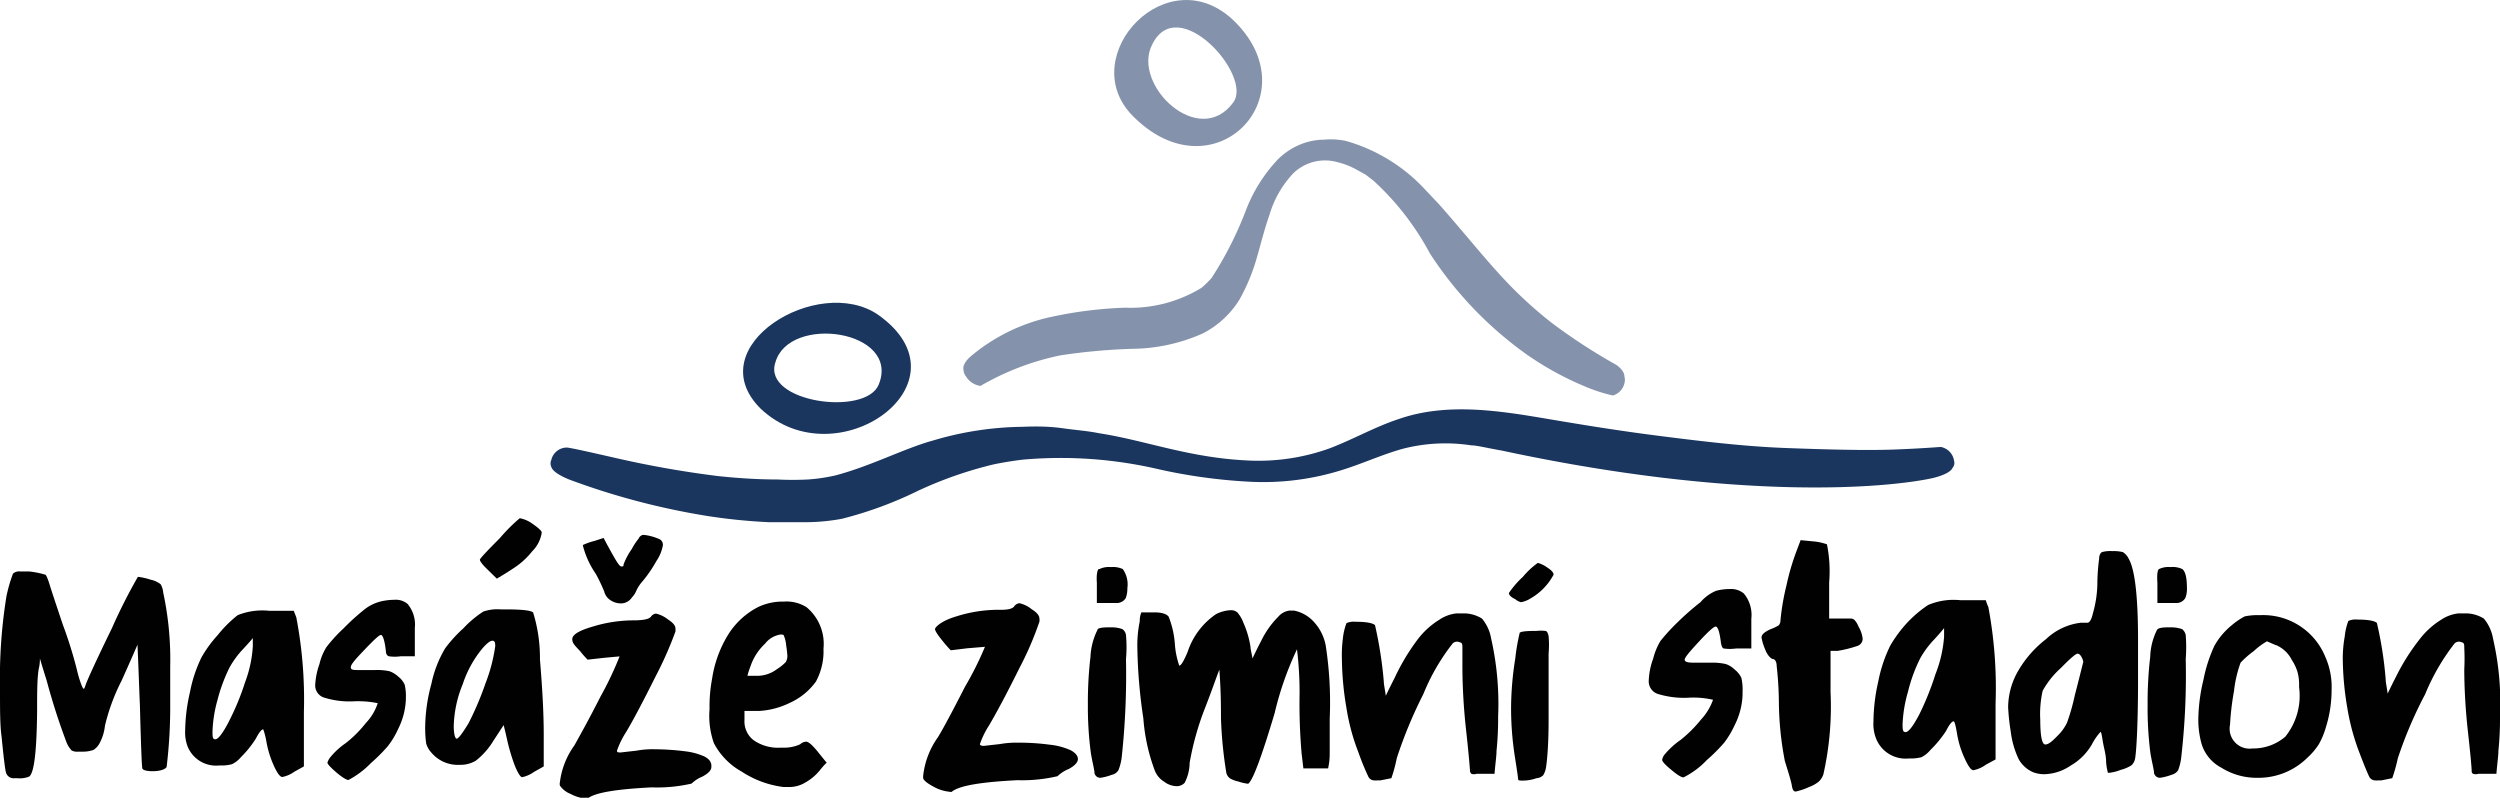
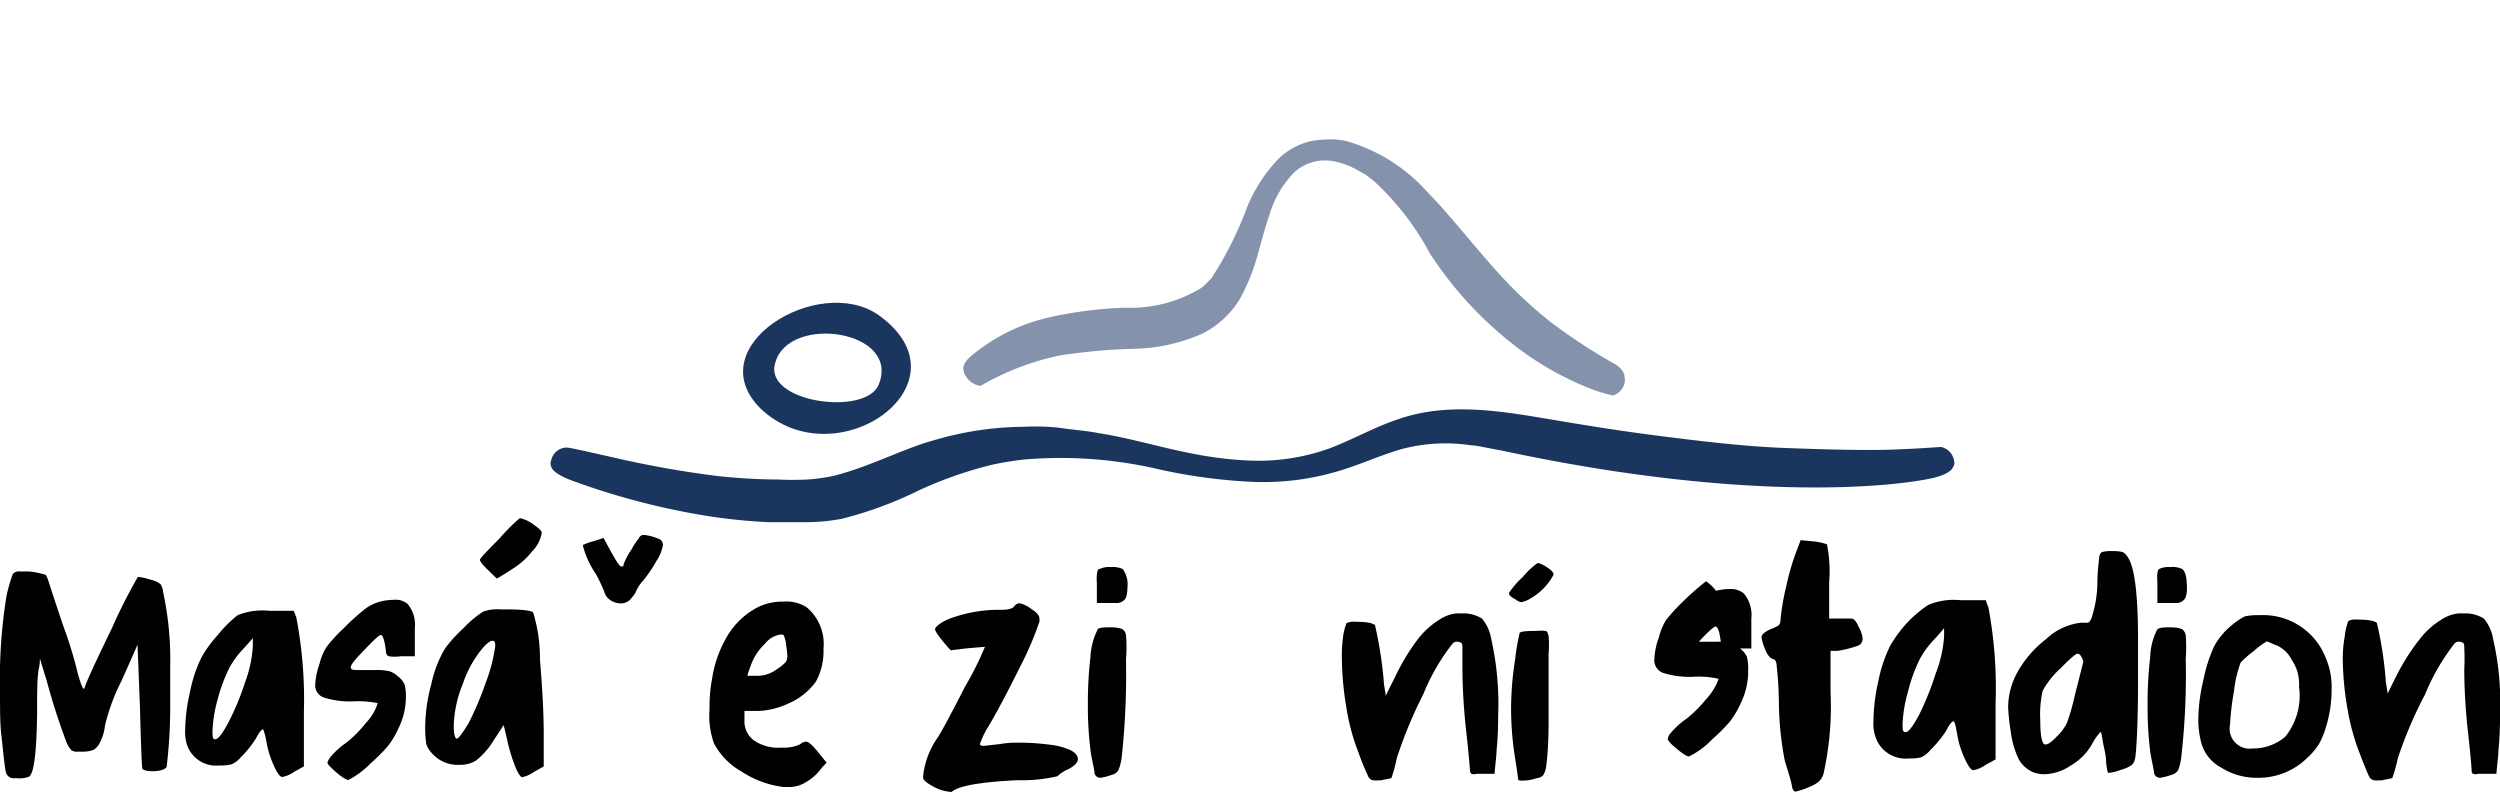
<svg xmlns="http://www.w3.org/2000/svg" viewBox="0 0 125.29 39.98">
  <defs>
    <style>.cls-1{fill:#8493ab;}.cls-2{fill:#1a365f;}.cls-3{fill:#010101;}</style>
  </defs>
  <g id="Vrstva_2" data-name="Vrstva 2">
    <g id="Layer_1" data-name="Layer 1">
      <path class="cls-1" d="M64.8,8.7A2.28,2.28,0,0,1,67,8.12a3.79,3.79,0,0,1,1,.39l.45.25.4.31a13.64,13.64,0,0,1,2.81,3.63,18.72,18.72,0,0,0,4.86,5.07,15.34,15.34,0,0,0,2.92,1.6,8,8,0,0,0,1.39.45.83.83,0,0,0,.58-.61.64.64,0,0,0,0-.34c0-.19-.13-.38-.4-.58a28.63,28.63,0,0,1-3.27-2.13A21,21,0,0,1,75.2,13.8c-.92-1-1.87-2.19-3.07-3.55l-.69-.73a8.59,8.59,0,0,0-4-2.46A3.68,3.68,0,0,0,66.35,7a3.2,3.2,0,0,0-1,.17,3.46,3.46,0,0,0-1.3.81,7.74,7.74,0,0,0-1.58,2.48,17.94,17.94,0,0,1-1.75,3.47,4.69,4.69,0,0,1-.5.49,6.81,6.81,0,0,1-3.84,1,20.7,20.7,0,0,0-3.78.48,9.29,9.29,0,0,0-4,2c-.26.25-.36.47-.31.66a.53.53,0,0,0,.12.3,1,1,0,0,0,.73.48,13.28,13.28,0,0,1,4-1.53,29.78,29.78,0,0,1,3.68-.33,8.87,8.87,0,0,0,3.46-.77,4.66,4.66,0,0,0,1.84-1.7A9.74,9.74,0,0,0,63,12.87c.2-.69.37-1.39.62-2.1A5.17,5.17,0,0,1,64.8,8.7Z" />
      <path class="cls-2" d="M62.59,23.08c-3-.13-5.13-1-7.52-1.37-.59-.12-1.2-.16-1.83-.25s-1.28-.1-2-.07a16.22,16.22,0,0,0-4.49.69c-1.4.38-3.13,1.29-4.9,1.75a8.92,8.92,0,0,1-1.36.2,15,15,0,0,1-1.52,0c-1,0-2.07-.07-3.06-.18a51.38,51.38,0,0,1-5.2-.93c-1.36-.31-2.26-.51-2.33-.49a.8.8,0,0,0-.75.62.41.41,0,0,0,0,.35c.06.2.36.41.89.63a36.27,36.27,0,0,0,7,1.84,28.71,28.71,0,0,0,3,.3c.55,0,1.11,0,1.69,0A10.08,10.08,0,0,0,42.19,26,19.34,19.34,0,0,0,46,24.6a20,20,0,0,1,3.81-1.33c.74-.15,1.24-.21,1.51-.24a21.62,21.62,0,0,1,6.76.49,27.13,27.13,0,0,0,4.51.62,13.12,13.12,0,0,0,4.68-.59c1-.31,2-.77,3-1.05a8.54,8.54,0,0,1,3.47-.18c.27,0,.77.13,1.52.26,11.88,2.55,19.31,1.88,21.6,1.38.58-.14.92-.33,1-.52a.38.38,0,0,0,.07-.35.83.83,0,0,0-.66-.69c-.07,0-1,.08-2.38.13s-3.35,0-5.45-.08-4.38-.36-6.48-.63-4-.59-5.42-.83c-2.37-.4-5-.83-7.41,0-1.2.39-2.25,1-3.47,1.47A10.5,10.5,0,0,1,62.59,23.08Z" />
      <path class="cls-2" d="M38.11,20.47C35,17.36,41,13.72,44,15.77,48.82,19.17,41.92,24.1,38.11,20.47Zm.75-2.31c-.67,2,4.53,2.73,5.18,1.11C45.14,16.54,39.54,15.74,38.86,18.16Z" />
-       <path class="cls-1" d="M61.94,1.14c3.7,3.78-1.19,8.72-5.18,4.66C53.82,2.81,58.58-2.28,61.94,1.14ZM57.73,2.26c-1,2,2.36,5.22,4.08,2.87C62.8,3.78,59-.44,57.73,2.26Z" />
      <path class="cls-3" d="M50.82,30.4a.38.38,0,0,1,.27-.17,1.5,1.5,0,0,1,.61.3c.26.16.39.32.39.46a.44.44,0,0,1,0,.17,16.15,16.15,0,0,1-1,2.32c-.65,1.31-1.16,2.26-1.52,2.87a4.29,4.29,0,0,0-.46.94c0,.06.07.09.2.09l.8-.09a4.8,4.8,0,0,1,.94-.07,11.42,11.42,0,0,1,1.55.1,3.4,3.4,0,0,1,1.06.28c.24.13.36.28.36.44s-.15.33-.46.5a1.72,1.72,0,0,0-.56.36,7.75,7.75,0,0,1-2,.2c-1.85.09-2.95.28-3.3.58a.16.16,0,0,1-.11,0,2.05,2.05,0,0,1-.76-.23c-.32-.17-.51-.31-.56-.43a.67.67,0,0,1,0-.18,4.09,4.09,0,0,1,.74-1.9q.39-.64,1.35-2.52a16.4,16.4,0,0,0,1-2h-.05l-.84.07-.82.1c-.07-.07-.2-.21-.38-.43s-.41-.52-.41-.63.35-.43,1.07-.64a7,7,0,0,1,2.11-.33Q50.67,30.58,50.82,30.4Z" />
      <path class="cls-3" d="M55,31.57c0-.09.22-.13.54-.13h.18a1.51,1.51,0,0,1,.53.09.43.43,0,0,1,.18.3,6.69,6.69,0,0,1,0,1.2,38.52,38.52,0,0,1-.21,4.88,2.53,2.53,0,0,1-.17.69.5.5,0,0,1-.33.23,2.74,2.74,0,0,1-.57.15.3.3,0,0,1-.3-.24c0-.17-.1-.51-.18-1a17.33,17.33,0,0,1-.15-2.4,19.74,19.74,0,0,1,.13-2.42A3.34,3.34,0,0,1,55,31.57Zm.1-3.05a1.09,1.09,0,0,1,.57-.1,1.17,1.17,0,0,1,.6.1,1.33,1.33,0,0,1,.23.95,1.41,1.41,0,0,1-.08.5.53.53,0,0,1-.5.25l-.11,0H55.6l-.63,0q0-.2,0-.78v-.23C54.94,28.78,55,28.56,55.06,28.52Z" />
-       <path class="cls-3" d="M60.94,30.78a1.79,1.79,0,0,1,.74-.2.49.49,0,0,1,.33.11,1.65,1.65,0,0,1,.3.51,4.71,4.71,0,0,1,.36,1.22c0,.13.06.32.1.58.07-.15.21-.45.44-.89a4.43,4.43,0,0,1,.85-1.2.89.89,0,0,1,.56-.31l.23,0a1.82,1.82,0,0,1,1,.57,2.4,2.4,0,0,1,.59,1.18,18.72,18.72,0,0,1,.2,3.67c0,.7,0,1.23,0,1.58s0,.51-.08.91l-.63,0-.61,0-.09-.76a29.08,29.08,0,0,1-.1-3A18,18,0,0,0,65,32.54l0,0a15.94,15.94,0,0,0-1.12,3.2c-.66,2.21-1.1,3.39-1.33,3.54l0,0h0a2.6,2.6,0,0,1-.51-.12,1.32,1.32,0,0,1-.41-.16.5.5,0,0,1-.17-.26A21.28,21.28,0,0,1,61.19,36c0-.53,0-1.35-.08-2.44-.13.32-.36,1-.71,1.9a14.26,14.26,0,0,0-.78,2.77,2.21,2.21,0,0,1-.25,1,.53.53,0,0,1-.41.17,1.06,1.06,0,0,1-.61-.22,1.16,1.16,0,0,1-.46-.52A9.36,9.36,0,0,1,57.3,36,26.13,26.13,0,0,1,57,32.49a5.87,5.87,0,0,1,.12-1.35c0-.1,0-.25.08-.45h.66c.37,0,.61.08.71.22a4.57,4.57,0,0,1,.31,1.37,4.2,4.2,0,0,0,.22,1.08h0q.13,0,.42-.69A3.67,3.67,0,0,1,60.94,30.78Z" />
      <path class="cls-3" d="M72.13,31.06a1.9,1.9,0,0,1,.87-.32l.4,0a1.74,1.74,0,0,1,.87.26,2.11,2.11,0,0,1,.46,1,14.81,14.81,0,0,1,.35,3.9A16.08,16.08,0,0,1,75,37.63c0,.25-.06.64-.1,1.15l-.63,0H74a.41.41,0,0,1-.26,0s-.07-.07-.07-.14-.06-.83-.19-2a29.94,29.94,0,0,1-.19-3.1c0-.54,0-.89,0-1.06s0-.27-.13-.29a.31.31,0,0,0-.36.06,10.46,10.46,0,0,0-1.47,2.54A22.31,22.31,0,0,0,70,38a7.28,7.28,0,0,1-.27,1l-.55.11-.16,0a.5.5,0,0,1-.15,0,.33.33,0,0,1-.3-.2,12.87,12.87,0,0,1-.49-1.2,10.62,10.62,0,0,1-.6-2.22,15.36,15.36,0,0,1-.23-2.49A6.36,6.36,0,0,1,67.3,32a3,3,0,0,1,.18-.77.83.83,0,0,1,.43-.07c.56,0,.88.06,1,.17a20.42,20.42,0,0,1,.44,2.82c0,.16.06.4.1.72.07-.15.22-.46.45-.91A10.64,10.64,0,0,1,71,32.11,4,4,0,0,1,72.13,31.06Z" />
      <path class="cls-3" d="M75.62,29.72a4.51,4.51,0,0,1,.7-.81,4,4,0,0,1,.75-.7,1.44,1.44,0,0,1,.47.23c.22.14.32.26.32.36v0s0,0,0,0A3,3,0,0,1,76.69,30a1.33,1.33,0,0,1-.46.18.7.7,0,0,1-.29-.15C75.73,29.93,75.62,29.82,75.62,29.72Zm.55,2c0-.06.28-.1.72-.1H77a1.8,1.8,0,0,1,.45,0c.08,0,.13.12.16.26a4.93,4.93,0,0,1,0,.87c0,.89,0,2,0,3.35s-.09,2.11-.13,2.36a1.07,1.07,0,0,1-.14.39A.51.51,0,0,1,77,39a2,2,0,0,1-.68.12c-.16,0-.24,0-.24-.08s-.06-.47-.18-1.24a15.68,15.68,0,0,1-.17-2.41A16,16,0,0,1,75.94,33,9.94,9.94,0,0,1,76.17,31.68Z" />
-       <path class="cls-3" d="M86,29.61a2.72,2.72,0,0,1,.69-.09,1,1,0,0,1,.7.22A1.67,1.67,0,0,1,87.77,31c0,.05,0,.13,0,.23v.27c0,.22,0,.54,0,1H87a2.16,2.16,0,0,1-.61,0c-.06,0-.11-.11-.14-.26q-.1-.84-.27-.84c-.09,0-.37.25-.84.76s-.71.79-.71.9.15.15.43.15h.2l.38,0h.31a3,3,0,0,1,.74.07,1.18,1.18,0,0,1,.45.28,1.16,1.16,0,0,1,.33.41,2.61,2.61,0,0,1,.06.71v.16a3.63,3.63,0,0,1-.39,1.49,4.63,4.63,0,0,1-.53.89,8.72,8.72,0,0,1-.87.87,4.19,4.19,0,0,1-1.17.87q-.17,0-.66-.42c-.28-.23-.41-.39-.41-.46a.61.61,0,0,1,.11-.25,4.07,4.07,0,0,1,.83-.76,6.42,6.42,0,0,0,1-1,2.85,2.85,0,0,0,.61-1,4.4,4.4,0,0,0-1.29-.1,4.49,4.49,0,0,1-1.5-.2.67.67,0,0,1-.43-.69,3.54,3.54,0,0,1,.22-1.07,3.29,3.29,0,0,1,.36-.88,9.72,9.72,0,0,1,.87-.95,13.39,13.39,0,0,1,1.14-1A2.11,2.11,0,0,1,86,29.61Z" />
+       <path class="cls-3" d="M86,29.61a2.72,2.72,0,0,1,.69-.09,1,1,0,0,1,.7.22A1.67,1.67,0,0,1,87.77,31c0,.05,0,.13,0,.23v.27c0,.22,0,.54,0,1H87a2.16,2.16,0,0,1-.61,0c-.06,0-.11-.11-.14-.26q-.1-.84-.27-.84c-.09,0-.37.25-.84.76h.2l.38,0h.31a3,3,0,0,1,.74.07,1.18,1.18,0,0,1,.45.28,1.16,1.16,0,0,1,.33.41,2.61,2.61,0,0,1,.06.71v.16a3.63,3.63,0,0,1-.39,1.49,4.63,4.63,0,0,1-.53.89,8.72,8.72,0,0,1-.87.87,4.19,4.19,0,0,1-1.17.87q-.17,0-.66-.42c-.28-.23-.41-.39-.41-.46a.61.61,0,0,1,.11-.25,4.07,4.07,0,0,1,.83-.76,6.42,6.42,0,0,0,1-1,2.85,2.85,0,0,0,.61-1,4.4,4.4,0,0,0-1.29-.1,4.49,4.49,0,0,1-1.5-.2.67.67,0,0,1-.43-.69,3.54,3.54,0,0,1,.22-1.07,3.29,3.29,0,0,1,.36-.88,9.72,9.72,0,0,1,.87-.95,13.39,13.39,0,0,1,1.14-1A2.11,2.11,0,0,1,86,29.61Z" />
      <path class="cls-3" d="M90.06,27.55l.18-.48.61.06a2.68,2.68,0,0,1,.71.15,6.83,6.83,0,0,1,.11,1.91V31L92.3,31l.41,0a.29.29,0,0,1,.23.07,1.06,1.06,0,0,1,.2.33,1.53,1.53,0,0,1,.21.62.38.38,0,0,1-.26.35,6.1,6.1,0,0,1-1,.25l-.35,0v2.07a15.5,15.5,0,0,1-.36,4.12.9.9,0,0,1-.23.36,1.7,1.7,0,0,1-.48.27,3.3,3.3,0,0,1-.68.23c-.1,0-.16-.1-.19-.3s-.17-.65-.35-1.23a16.11,16.11,0,0,1-.3-3,17.38,17.38,0,0,0-.11-1.76c0-.23-.1-.35-.18-.35s-.28-.16-.4-.49a2.71,2.71,0,0,1-.18-.59c0-.15.15-.28.46-.42a2.17,2.17,0,0,0,.4-.19.37.37,0,0,0,.09-.25,11.88,11.88,0,0,1,.3-1.75A11.85,11.85,0,0,1,90.06,27.55Z" />
      <path class="cls-3" d="M96.63,30.32a3.27,3.27,0,0,1,1.62-.24h1.27a2.87,2.87,0,0,0,.13.35,22,22,0,0,1,.36,4.83c0,.61,0,1.55,0,2.8l-.48.26a1.6,1.6,0,0,1-.63.28c-.12,0-.27-.21-.46-.64a4.65,4.65,0,0,1-.36-1.19c-.07-.4-.12-.61-.17-.62h0c-.09,0-.22.16-.38.48a5.58,5.58,0,0,1-.78.95,1.43,1.43,0,0,1-.46.37,2.13,2.13,0,0,1-.62.06,1.59,1.59,0,0,1-1.65-1,2,2,0,0,1-.13-.85,9.31,9.31,0,0,1,.24-2,7.14,7.14,0,0,1,.6-1.8,6.5,6.5,0,0,1,.84-1.14A6,6,0,0,1,96.63,30.32ZM97,33.78a6.35,6.35,0,0,0,.43-1.87c0-.08,0-.23,0-.43-.08.1-.24.29-.48.55a4.72,4.72,0,0,0-.71.95,7.81,7.81,0,0,0-.62,1.69,6.74,6.74,0,0,0-.27,1.61c0,.27,0,.41.15.41s.37-.29.68-.87A14.27,14.27,0,0,0,97,33.78Z" />
      <path class="cls-3" d="M105.2,28c0-.19.08-.3.14-.33a1.54,1.54,0,0,1,.52-.05,1.9,1.9,0,0,1,.53.05.79.79,0,0,1,.28.31c.32.53.48,1.89.48,4.09,0,.81,0,1.47,0,2,0,2.46-.1,3.81-.16,4a.56.56,0,0,1-.18.29,1.79,1.79,0,0,1-.52.22,2.13,2.13,0,0,1-.59.15l-.06,0a3,3,0,0,1-.09-.54c0-.36-.11-.7-.16-1s-.08-.51-.12-.51a2.9,2.9,0,0,0-.43.62,2.89,2.89,0,0,1-1.07,1.07,2.43,2.43,0,0,1-1.32.43,1.54,1.54,0,0,1-.56-.1,1.52,1.52,0,0,1-.72-.65,4.49,4.49,0,0,1-.4-1.39,10.35,10.35,0,0,1-.13-1.22,3.66,3.66,0,0,1,.41-1.65,5.45,5.45,0,0,1,1.49-1.76,3.05,3.05,0,0,1,1.73-.82h.16l.18,0c.11,0,.21-.16.28-.48a5.65,5.65,0,0,0,.22-1.42A10.5,10.5,0,0,1,105.2,28Zm-.79,5.19a.77.77,0,0,0-.15-.35.19.19,0,0,0-.14-.08c-.09,0-.37.24-.83.71a4.39,4.39,0,0,0-.92,1.15,5.28,5.28,0,0,0-.12,1.45c0,.83.09,1.24.25,1.24s.33-.14.61-.43a2.3,2.3,0,0,0,.48-.66,10.5,10.5,0,0,0,.39-1.37C104.06,34.54,104.2,34,104.41,33.15Z" />
      <path class="cls-3" d="M108.1,31.57c.05-.09.23-.13.55-.13h.18a1.63,1.63,0,0,1,.53.09.51.51,0,0,1,.18.3,7.94,7.94,0,0,1,0,1.2,36.2,36.2,0,0,1-.22,4.88,2.66,2.66,0,0,1-.16.69.56.56,0,0,1-.33.23,2.77,2.77,0,0,1-.58.15.31.31,0,0,1-.3-.24c0-.17-.1-.51-.18-1a17.43,17.43,0,0,1-.14-2.4,19.74,19.74,0,0,1,.13-2.42A3.22,3.22,0,0,1,108.1,31.57Zm.1-3.05a1.1,1.1,0,0,1,.58-.1,1.12,1.12,0,0,1,.59.1c.16.13.23.45.23.95a1.22,1.22,0,0,1-.08.5.52.52,0,0,1-.49.25l-.12,0h-.16l-.63,0q0-.2,0-.78v-.23C108.09,28.78,108.13,28.56,108.2,28.52Z" />
      <path class="cls-3" d="M111.84,31.34a3.47,3.47,0,0,1,.66-.45,3.19,3.19,0,0,1,.76-.06,3.36,3.36,0,0,1,3.28,2.1,3.71,3.71,0,0,1,.31,1.65,6.23,6.23,0,0,1-.29,1.88,3.86,3.86,0,0,1-.35.84,3.38,3.38,0,0,1-.58.68,3.48,3.48,0,0,1-2.5,1,3.32,3.32,0,0,1-1.81-.51,2,2,0,0,1-1-1.24,4.58,4.58,0,0,1-.15-1.17,8.92,8.92,0,0,1,.26-2,7.31,7.31,0,0,1,.55-1.7A3.55,3.55,0,0,1,111.84,31.34Zm2.23,1-.46-.2a3.61,3.61,0,0,0-.66.49,4.53,4.53,0,0,0-.66.58,6,6,0,0,0-.33,1.42,13.43,13.43,0,0,0-.2,1.69,1,1,0,0,0,1.12,1.19,2.47,2.47,0,0,0,1.65-.59,3.27,3.27,0,0,0,.69-2.49,2.46,2.46,0,0,0-.08-.76,2.33,2.33,0,0,0-.28-.59A1.59,1.59,0,0,0,114.07,32.33Z" />
      <path class="cls-3" d="M122.34,31.06a1.94,1.94,0,0,1,.87-.32l.4,0a1.74,1.74,0,0,1,.87.26,2.11,2.11,0,0,1,.46,1,14.38,14.38,0,0,1,.35,3.9,16.08,16.08,0,0,1-.08,1.73c0,.25-.06.64-.1,1.15l-.63,0h-.28a.41.41,0,0,1-.26,0,.15.15,0,0,1-.07-.14c0-.16-.06-.83-.19-2s-.18-2.26-.18-3.1a10.31,10.31,0,0,0,0-1.06c0-.17,0-.27-.13-.29a.31.31,0,0,0-.36.06,10.83,10.83,0,0,0-1.47,2.54A20.9,20.9,0,0,0,120.17,38a8.17,8.17,0,0,1-.28,1l-.55.11-.16,0a.5.5,0,0,1-.15,0,.33.33,0,0,1-.3-.2c-.07-.14-.24-.54-.49-1.2a11.28,11.28,0,0,1-.6-2.22,15.36,15.36,0,0,1-.23-2.49,6.36,6.36,0,0,1,.1-1.11,3,3,0,0,1,.18-.77.83.83,0,0,1,.43-.07c.56,0,.88.06,1,.17a18.72,18.72,0,0,1,.44,2.82c0,.16.06.4.1.72.07-.15.22-.46.45-.91a10.64,10.64,0,0,1,1.15-1.81A4,4,0,0,1,122.34,31.06Z" />
      <path class="cls-3" d="M8.05,29.28a1.21,1.21,0,0,0-.51-.23,2.94,2.94,0,0,0-.63-.14h0a27.26,27.26,0,0,0-1.3,2.57c-.81,1.66-1.24,2.61-1.32,2.85s-.08.18-.11.18-.19-.35-.34-1a21.35,21.35,0,0,0-.69-2.2q-.57-1.7-.66-2c-.1-.33-.18-.5-.22-.51a4.63,4.63,0,0,0-.8-.16l-.45,0a.46.46,0,0,0-.37.11A7.6,7.6,0,0,0,.32,29.9,26.17,26.17,0,0,0,0,34.59c0,1,0,1.77.08,2.34.1,1,.17,1.61.22,1.79A.4.4,0,0,0,.74,39H.85a1.27,1.27,0,0,0,.61-.08c.25-.17.38-1.26.4-3.29,0-.9,0-1.61.08-2.1C2,33.28,2,33.1,2,33c.15.5.26.86.34,1.11a32.65,32.65,0,0,0,1,3.11,1.34,1.34,0,0,0,.25.39.57.57,0,0,0,.32.06h.27a1.52,1.52,0,0,0,.51-.09A.9.9,0,0,0,5,37.23a2.39,2.39,0,0,0,.26-.86,10,10,0,0,1,.83-2.25c.41-.91.67-1.51.8-1.81.06,1.34.09,2.36.12,3q.08,3,.12,3.18c0,.1.21.16.52.16s.61-.07.7-.21a24.92,24.92,0,0,0,.18-3.19c0-.92,0-1.54,0-1.85a15.91,15.91,0,0,0-.35-3.7A1,1,0,0,0,8.05,29.28Z" />
      <path class="cls-3" d="M14.85,30.94l-.13-.33H13.49a3.34,3.34,0,0,0-1.58.22,6.19,6.19,0,0,0-1,1,6.16,6.16,0,0,0-.81,1.11,6.89,6.89,0,0,0-.58,1.75,8.88,8.88,0,0,0-.24,1.91,2,2,0,0,0,.13.83,1.54,1.54,0,0,0,1.6.93,2,2,0,0,0,.61-.06,1.3,1.3,0,0,0,.45-.35,5.24,5.24,0,0,0,.75-.93c.16-.31.29-.47.37-.47h0s.09.21.16.61a5,5,0,0,0,.35,1.16c.18.41.33.62.45.62a1.58,1.58,0,0,0,.61-.27l.47-.26c0-1.22,0-2.13,0-2.73A21.88,21.88,0,0,0,14.85,30.94ZM12.28,34.2a13,13,0,0,1-.83,2c-.3.57-.52.85-.66.85s-.14-.13-.14-.4a6.61,6.61,0,0,1,.25-1.57,8.23,8.23,0,0,1,.61-1.64,4.55,4.55,0,0,1,.69-.93c.24-.26.39-.43.47-.53q0,.28,0,.42A6.18,6.18,0,0,1,12.28,34.2Z" />
      <path class="cls-3" d="M19.76,30.06a3,3,0,0,0-.67.08,2.19,2.19,0,0,0-.77.36,11.36,11.36,0,0,0-1.11,1,7.5,7.5,0,0,0-.85.93,2.78,2.78,0,0,0-.35.85,3.64,3.64,0,0,0-.21,1,.64.64,0,0,0,.41.67,4.26,4.26,0,0,0,1.46.2,5,5,0,0,1,1.26.09,2.58,2.58,0,0,1-.6,1,5.82,5.82,0,0,1-1,1,3.75,3.75,0,0,0-.8.74.79.79,0,0,0-.12.24c0,.07.14.22.4.45s.54.42.65.42a4.36,4.36,0,0,0,1.13-.85,8.29,8.29,0,0,0,.85-.85,4.24,4.24,0,0,0,.52-.87,3.59,3.59,0,0,0,.38-1.45V35a2.48,2.48,0,0,0-.06-.69,1.07,1.07,0,0,0-.32-.4,1.25,1.25,0,0,0-.44-.27,2.91,2.91,0,0,0-.72-.06H18c-.28,0-.42,0-.42-.14s.23-.4.69-.88.73-.74.82-.74.19.27.25.82c0,.15.08.23.15.25a2,2,0,0,0,.59,0h.71c0-.42,0-.73,0-.95V31.7c0-.11,0-.18,0-.23a1.62,1.62,0,0,0-.36-1.2A.91.91,0,0,0,19.76,30.06Z" />
      <path class="cls-3" d="M26.72,30.7c-.08-.1-.53-.16-1.35-.16l-.27,0a2.16,2.16,0,0,0-.88.11,5.34,5.34,0,0,0-1,.84,6.93,6.93,0,0,0-.91,1,5.76,5.76,0,0,0-.69,1.78,8.51,8.51,0,0,0-.31,2.08,5.68,5.68,0,0,0,.05.92,1.18,1.18,0,0,0,.27.46,1.72,1.72,0,0,0,1.4.6,1.49,1.49,0,0,0,.82-.21,3.71,3.71,0,0,0,.88-1l.51-.78c.09.35.15.62.19.8a9.45,9.45,0,0,0,.39,1.28c.15.35.27.53.35.53a1.63,1.63,0,0,0,.6-.27l.48-.27q0-.84,0-1.11v-.48c0-1.08-.07-2.34-.19-3.77A7.73,7.73,0,0,0,26.72,30.7Zm-2.39,3.55a15.37,15.37,0,0,1-.85,2c-.31.51-.51.77-.59.77s-.15-.22-.15-.65a5.88,5.88,0,0,1,.45-2.08,5.5,5.5,0,0,1,1-1.81c.22-.25.38-.37.49-.37s.14.09.14.27A8.37,8.37,0,0,1,24.33,34.25Z" />
-       <path class="cls-3" d="M35.32,37.92a3.3,3.3,0,0,0-1-.27,12.62,12.62,0,0,0-1.51-.1,4.41,4.41,0,0,0-.91.07l-.79.09c-.12,0-.19,0-.19-.09a4.38,4.38,0,0,1,.45-.92c.35-.58.84-1.51,1.48-2.79a18.27,18.27,0,0,0,1-2.26.76.76,0,0,0,0-.16c0-.14-.13-.29-.38-.45a1.5,1.5,0,0,0-.6-.29.36.36,0,0,0-.25.16c-.1.12-.39.18-.88.18a7,7,0,0,0-2.06.32c-.69.2-1,.41-1,.62s.13.32.4.61a4.2,4.2,0,0,0,.37.42l.8-.09L31,32.9h.05a17.15,17.15,0,0,1-.95,2c-.62,1.22-1.06,2-1.31,2.45a4,4,0,0,0-.73,1.85.38.38,0,0,0,0,.17,1.17,1.17,0,0,0,.54.42,2,2,0,0,0,.74.23.16.16,0,0,0,.11,0c.34-.29,1.41-.47,3.21-.56a7.69,7.69,0,0,0,2-.19,1.7,1.7,0,0,1,.54-.35q.45-.24.45-.48C35.67,38.2,35.55,38.05,35.32,37.92Z" />
      <path class="cls-3" d="M30.28,29.64a.71.71,0,0,0,.3.43.93.93,0,0,0,.53.17.66.66,0,0,0,.56-.3,1.06,1.06,0,0,0,.23-.36,2,2,0,0,1,.32-.47,6.58,6.58,0,0,0,.68-1,2,2,0,0,0,.32-.78A.31.31,0,0,0,33,27a2.61,2.61,0,0,0-.7-.19h-.1A.34.34,0,0,0,32,27a3.06,3.06,0,0,0-.34.52,3.36,3.36,0,0,0-.41.77c0,.07,0,.1-.11.1s-.31-.36-.71-1.09l-.18-.34-.46.15a3.21,3.21,0,0,0-.57.2.08.08,0,0,0,0,.06,4.36,4.36,0,0,0,.64,1.39A8.56,8.56,0,0,1,30.28,29.64Z" />
      <path class="cls-3" d="M24.9,29c.35-.21.61-.37.77-.48a3.85,3.85,0,0,0,1-.89,1.66,1.66,0,0,0,.48-.94c0-.08-.15-.22-.45-.43a1.6,1.6,0,0,0-.65-.29,8.37,8.37,0,0,0-1,1q-1,1-1,1.08c0,.07.11.23.39.5Z" />
      <path class="cls-3" d="M40.94,37.62c-.32-.38-.45-.45-.55-.45a.48.48,0,0,0-.29.13,1.89,1.89,0,0,1-.82.17h-.17a2.13,2.13,0,0,1-1.35-.38,1.19,1.19,0,0,1-.45-1v-.46l.74,0a4,4,0,0,0,1.52-.4,3.29,3.29,0,0,0,1.32-1.07,3.19,3.19,0,0,0,.38-1.65,2.39,2.39,0,0,0-.85-2.08,1.88,1.88,0,0,0-1.14-.28,2.84,2.84,0,0,0-1.28.27,3.83,3.83,0,0,0-1.51,1.39,5.86,5.86,0,0,0-.8,2.19,7.43,7.43,0,0,0-.13,1.54,4.07,4.07,0,0,0,.22,1.71,3.48,3.48,0,0,0,1.39,1.42,4.92,4.92,0,0,0,2.08.77l.38,0a1.54,1.54,0,0,0,.74-.23,2.51,2.51,0,0,0,.72-.61,4,4,0,0,1,.26-.3l.08-.08-.07-.08Zm-3.28-4.36a2.76,2.76,0,0,1,.68-1,1.22,1.22,0,0,1,.77-.46h0c.11,0,.16,0,.18.07a1.59,1.59,0,0,1,.11.48,5,5,0,0,1,.06.52.59.59,0,0,1-.08.31,2.33,2.33,0,0,1-.45.36,1.64,1.64,0,0,1-1,.33h-.47C37.48,33.75,37.54,33.58,37.66,33.26Z" />
    </g>
  </g>
</svg>